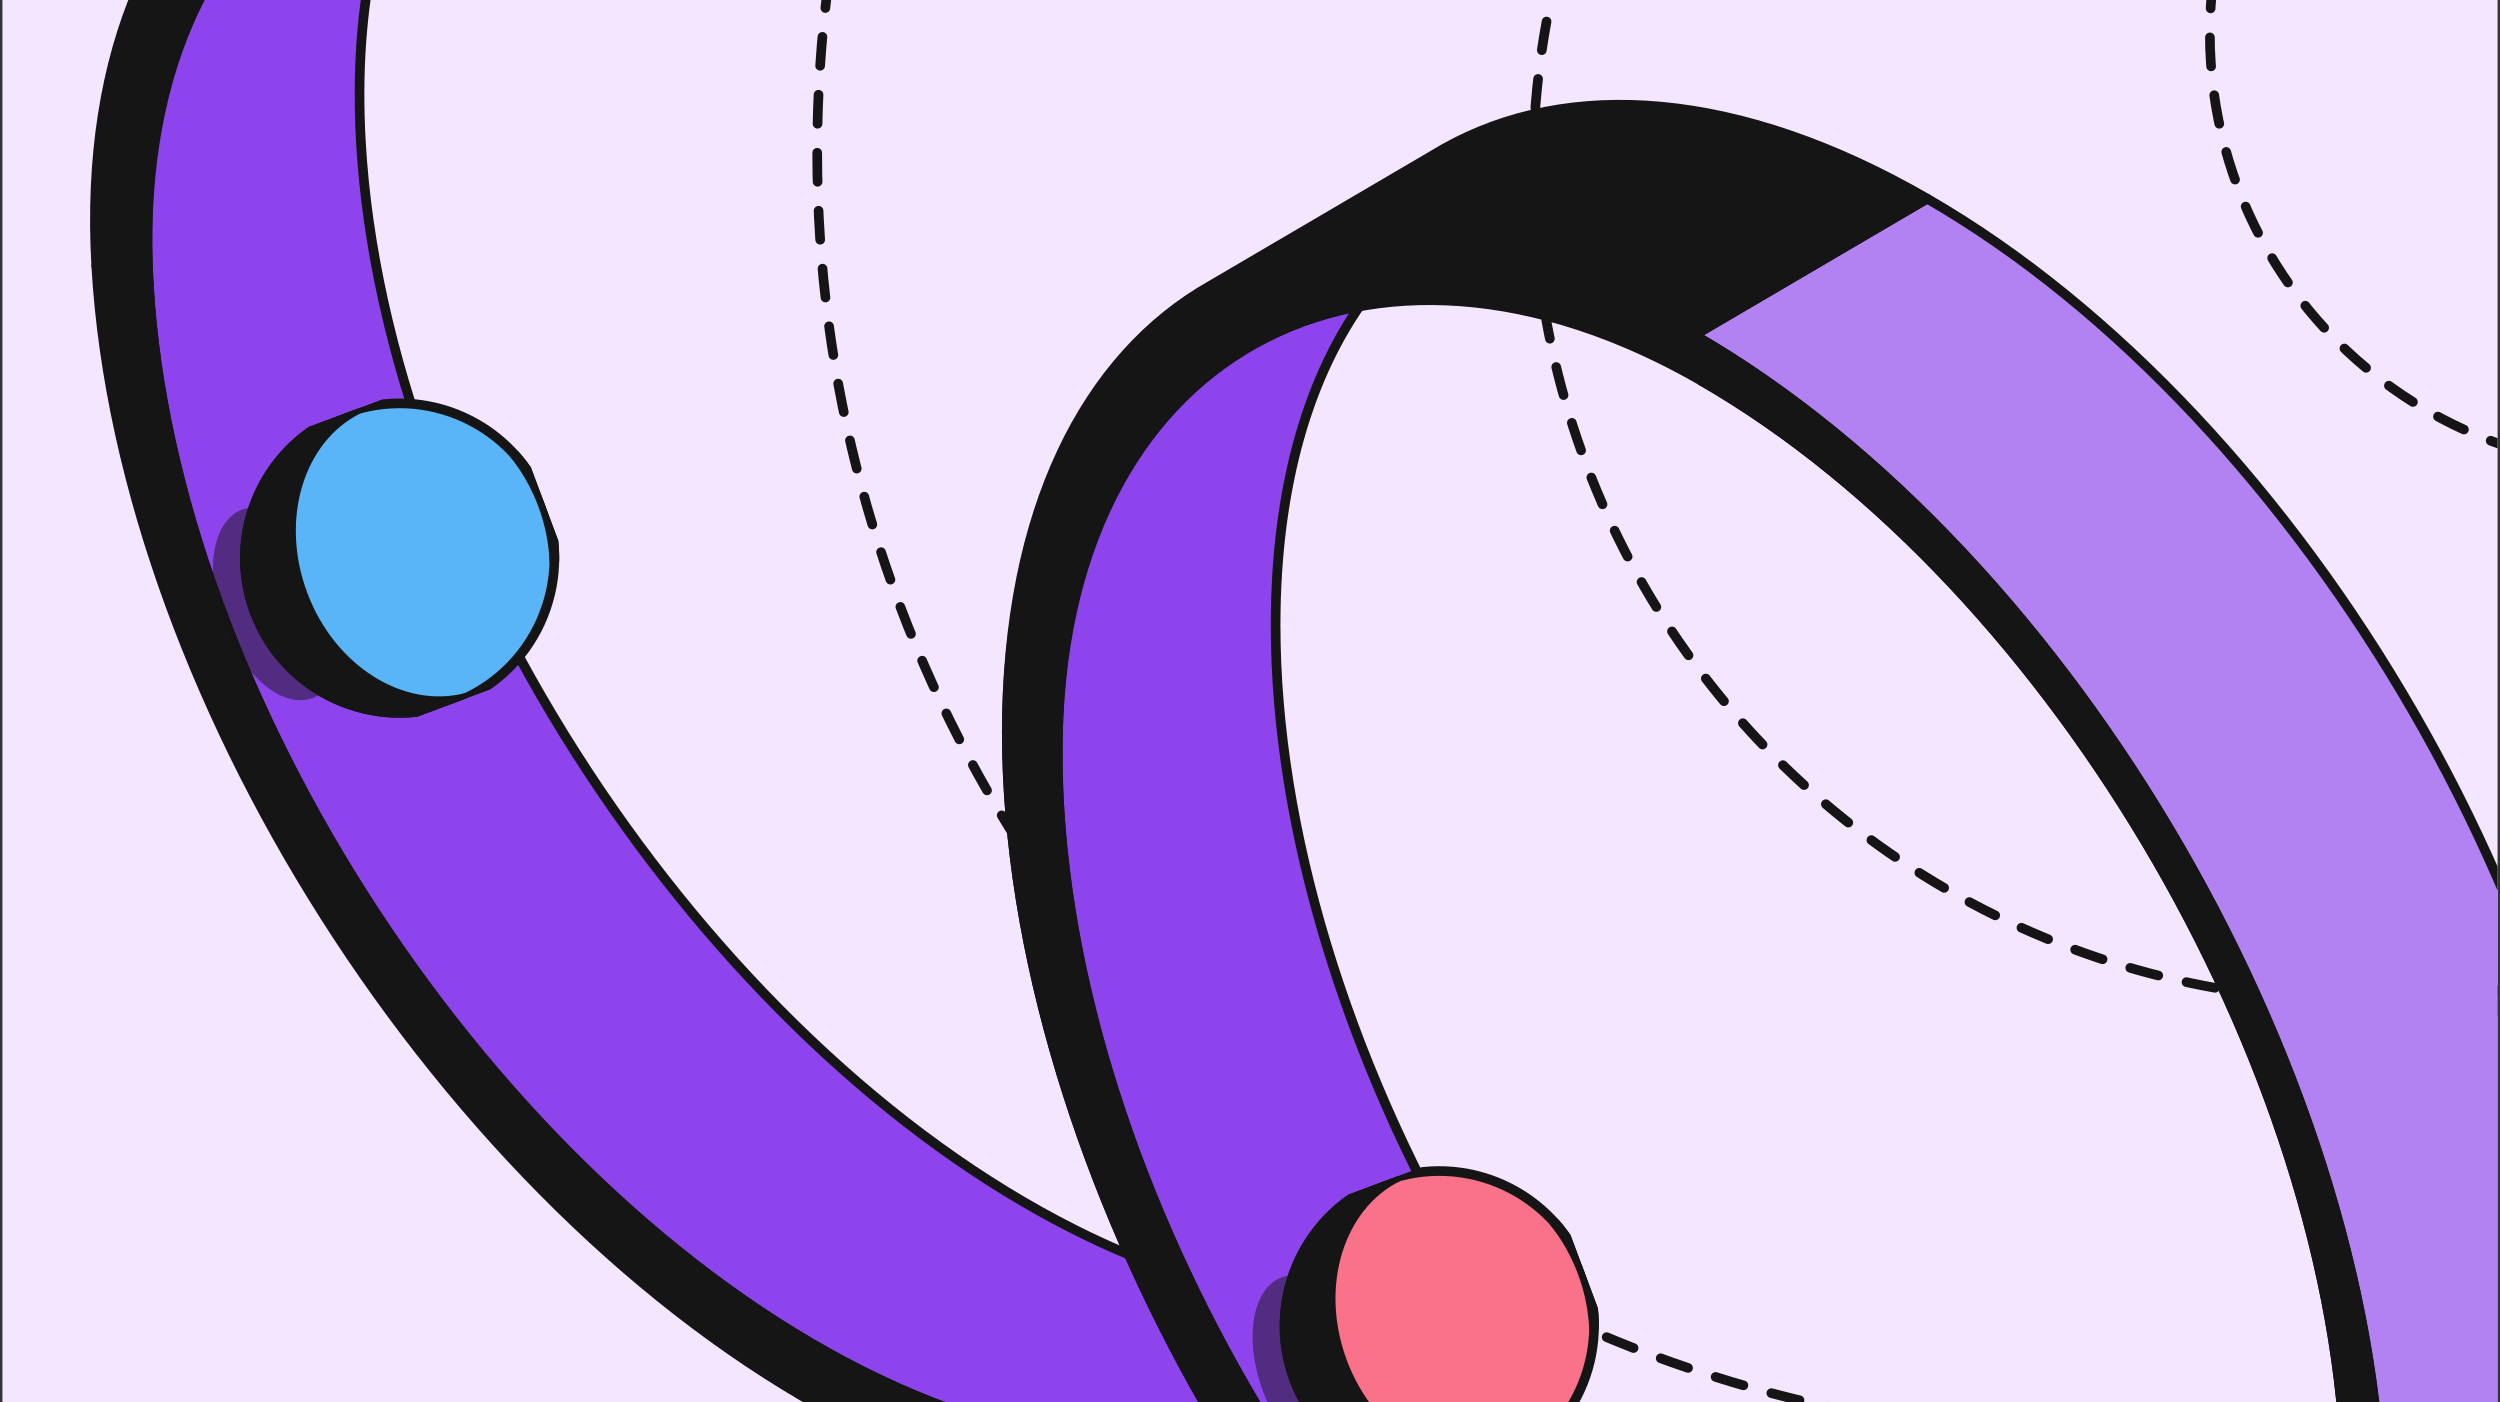
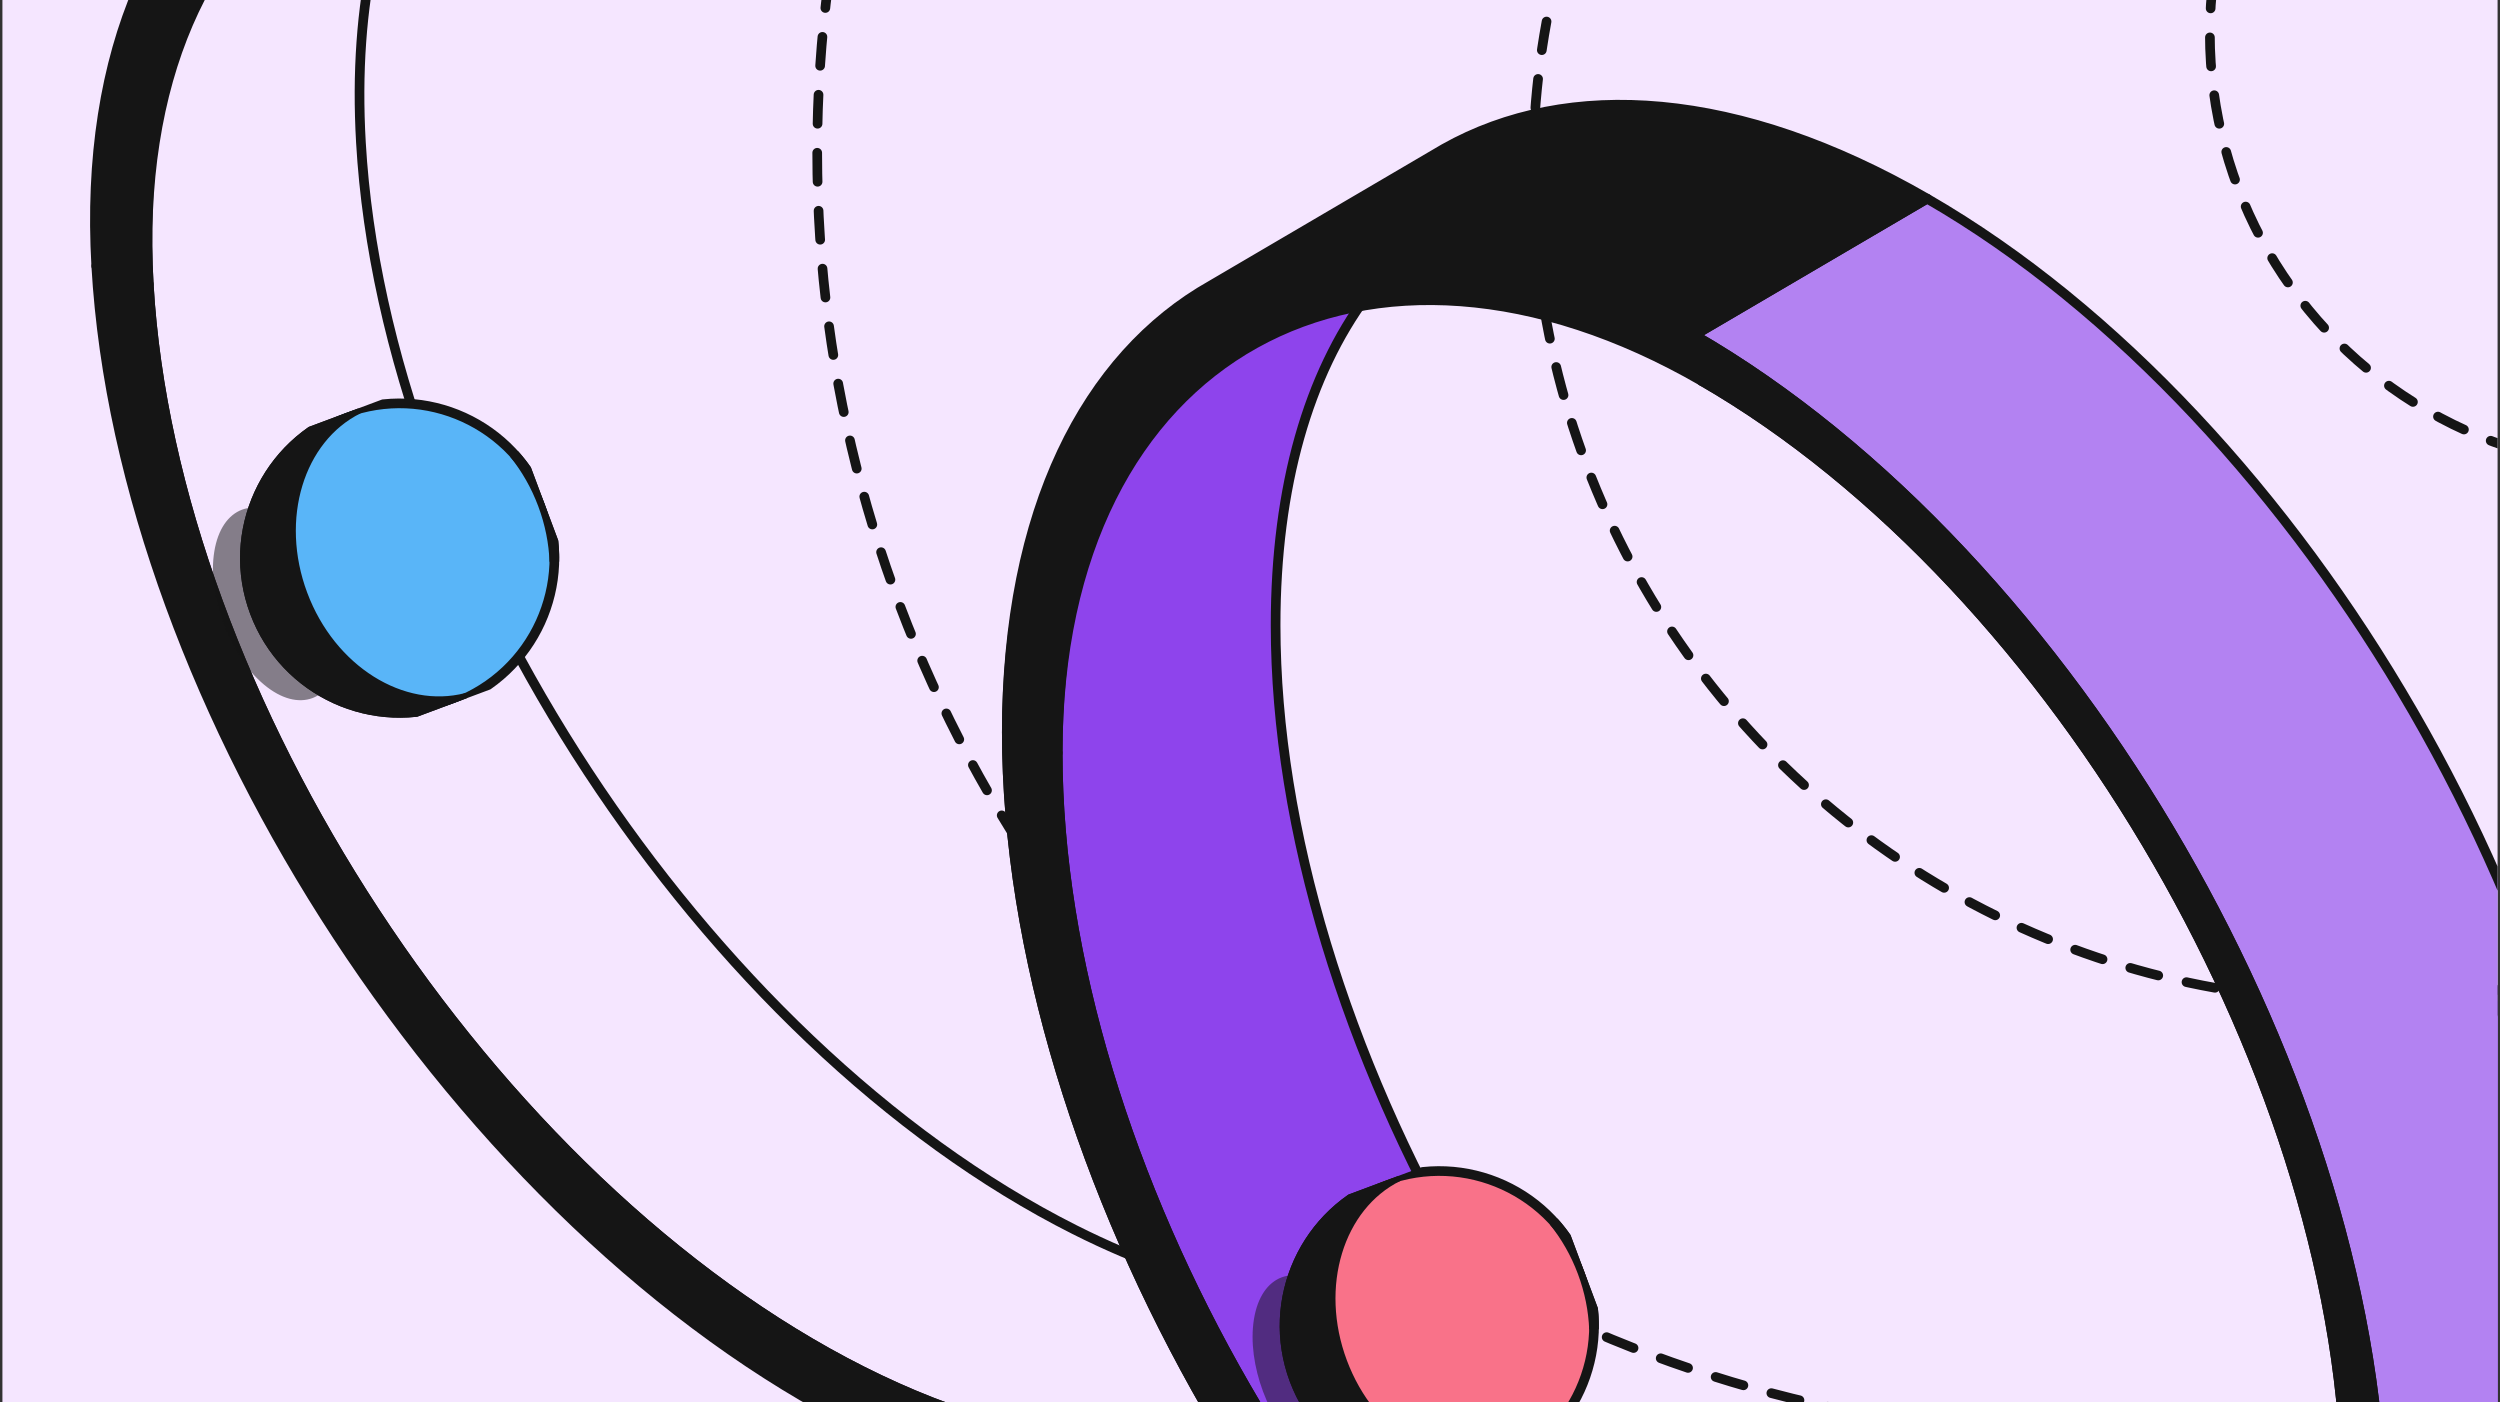
<svg xmlns="http://www.w3.org/2000/svg" width="517" height="290" viewBox="0 0 517 290" fill="none">
  <rect x="0" y="0" width="517" height="290" fill="#333333" stroke="none" />
  <g clip-path="url(#clip0_7672_21849)">
    <rect width="516" height="290" transform="translate(0.5)" fill="#F5E6FF" />
    <circle cx="547" cy="7" r="90" stroke="#151515" stroke-width="2" stroke-linecap="round" stroke-linejoin="round" stroke-dasharray="6 6" />
    <circle cx="488.5" cy="35.5" r="171.5" stroke="#151515" stroke-width="2" stroke-linecap="round" stroke-linejoin="round" stroke-dasharray="6 6" />
    <circle cx="434.5" cy="31.5" r="265.5" stroke="#151515" stroke-width="2" stroke-linecap="round" stroke-linejoin="round" stroke-dasharray="6 6" />
-     <path d="M74.641 29.499C79.558 115.108 145.638 215.755 222.236 254.301C248.659 267.598 272.882 271.768 293.077 268.011C287.926 275.869 281.591 282.309 274.246 287.217L274.126 287.297C250.626 302.923 216.821 302.909 178.354 283.551C139.972 264.236 104.231 229.329 77.502 188.534C50.889 147.916 33.212 101.461 30.758 58.749C28.278 15.568 41.834 -15.54 65.709 -30.82C72.838 -35.383 80.888 -38.535 89.706 -40.175C78.574 -23.192 72.97 0.415 74.641 29.499Z" fill="#8E44EC" />
    <path d="M274.246 287.217L274.126 287.297C250.626 302.923 216.821 302.909 178.354 283.551C139.972 264.236 104.231 229.329 77.502 188.534C50.889 147.916 33.212 101.461 30.758 58.749C28.278 15.568 41.834 -15.54 65.709 -30.82C72.838 -35.383 80.888 -38.535 89.706 -40.175C78.574 -23.192 72.97 0.415 74.641 29.499C79.558 115.108 145.638 215.755 222.236 254.301C248.659 267.598 272.882 271.768 293.077 268.011C287.926 275.869 281.591 282.309 274.246 287.217ZM274.246 287.217L280.011 283.375" stroke="#151515" stroke-width="2" stroke-linejoin="round" />
    <path d="M69.808 193.575C98.343 237.126 136.499 274.392 177.474 295.012C218.541 315.678 254.63 315.693 279.718 299.011L279.846 298.926C287.687 293.686 294.45 286.811 299.949 278.422L293.078 268.011C287.927 275.869 281.593 282.309 274.248 287.217L274.128 287.297C250.627 302.923 216.823 302.909 178.355 283.551C139.973 264.236 104.232 229.328 77.504 188.534C50.891 147.915 33.213 101.46 30.76 58.749L19.906 55.022C22.525 100.619 41.397 150.212 69.808 193.575Z" fill="#151515" stroke="#151515" stroke-width="2" stroke-linejoin="round" />
    <path d="M160.549 -26.465L158.465 -35.95C82.022 -74.418 14.749 -34.766 19.906 55.022L30.76 58.749C25.929 -25.356 88.944 -62.498 160.549 -26.465Z" fill="#151515" stroke="#151515" stroke-width="2" stroke-linejoin="round" />
    <path d="M530.221 283.094L485.156 309.532C485.156 338.394 478.272 361.425 466.296 377.59C460.755 385.07 454.124 391.08 446.58 395.517L452.5 392.044L491.522 369.151C515.442 355.154 530.221 325.384 530.221 283.094Z" fill="#B382F2" stroke="#151515" stroke-width="2" stroke-linejoin="round" />
    <path d="M485.159 309.532C485.159 224.579 425.517 121.276 351.945 78.799L397.01 52.361C470.582 94.838 530.224 198.141 530.224 283.094L485.159 309.532Z" fill="#8E44EC" stroke="#151515" stroke-width="2" stroke-linejoin="round" />
    <path d="M256.317 123.183C256.317 213.876 319.988 324.158 398.531 369.505C425.626 385.148 450.95 391.02 472.502 388.278C466.586 396.263 459.507 402.679 451.453 407.416L451.322 407.493C425.56 422.568 389.866 420.503 350.421 397.729C311.065 375.007 275.442 335.98 249.693 291.283C224.056 246.78 208.207 196.655 208.207 151.407L256.317 123.183Z" fill="#8E44EC" />
    <path d="M451.322 407.493C425.56 422.568 389.866 420.503 350.421 397.729C311.065 375.007 275.442 335.98 249.693 291.283C224.056 246.78 208.207 196.655 208.207 151.407L256.317 123.183C256.317 213.876 319.988 324.158 398.531 369.505C425.626 385.148 450.95 391.02 472.502 388.278C466.554 396.307 459.43 402.749 451.322 407.493ZM451.322 407.493L457.773 403.708" stroke="#151515" stroke-width="2" stroke-linejoin="round" />
    <path d="M540.744 287.397L492.634 315.622C492.634 346.434 485.285 371.021 472.5 388.278C466.585 396.263 459.505 402.679 451.452 407.416L457.771 403.708L499.43 379.269C524.966 364.326 540.744 332.544 540.744 287.397Z" fill="#B382F2" stroke="#151515" stroke-width="2" stroke-linejoin="round" />
    <path d="M492.636 315.622C492.636 224.929 428.965 114.646 350.422 69.3L398.532 41.075C477.075 86.422 540.746 196.704 540.746 287.398L492.636 315.622Z" fill="#B382F2" stroke="#151515" stroke-width="2" stroke-linejoin="round" />
    <path d="M398.531 41.075L350.421 69.299C323.327 53.657 298.002 47.784 276.451 50.526C263.666 67.784 256.317 92.371 256.317 123.182L208.207 151.407C208.207 105.66 224.407 73.636 250.544 58.949L298.654 30.725C324.333 16.295 359.606 18.602 398.531 41.075Z" fill="#151515" />
    <path d="M250.544 58.949C224.407 73.636 208.207 105.66 208.207 151.407L256.317 123.182C256.317 92.371 263.666 67.784 276.451 50.526M250.544 58.949L298.654 30.725C324.333 16.295 359.606 18.602 398.531 41.075L350.421 69.299C323.327 53.657 298.002 47.784 276.451 50.526M250.544 58.949C258.349 54.563 267.04 51.724 276.451 50.526" stroke="#151515" stroke-width="2" stroke-linejoin="round" />
    <path d="M263.795 129.272C263.795 214.225 323.437 317.528 397.009 360.005C422.388 374.658 446.11 380.158 466.298 377.59C460.757 385.069 454.126 391.079 446.582 395.516L446.459 395.588C422.327 409.709 388.892 407.775 351.944 386.443C315.078 365.158 281.71 328.602 257.591 286.734C233.576 245.047 218.73 198.095 218.73 155.71C218.73 112.859 233.905 82.861 258.388 69.104C265.699 64.996 273.84 62.336 282.655 61.214C270.679 77.379 263.795 100.41 263.795 129.272Z" fill="#8E44EC" />
    <path d="M446.582 395.516L446.459 395.588C422.327 409.709 388.892 407.775 351.944 386.443C315.078 365.158 281.71 328.602 257.591 286.734C233.576 245.047 218.73 198.095 218.73 155.71C218.73 112.859 233.905 82.861 258.388 69.104C265.699 64.996 273.84 62.336 282.655 61.214C270.679 77.379 263.795 100.41 263.795 129.272C263.795 214.225 323.437 317.528 397.009 360.005C422.388 374.658 446.11 380.158 466.298 377.59C460.757 385.069 454.126 391.079 446.582 395.516ZM446.582 395.516L452.502 392.043" stroke="#151515" stroke-width="2" stroke-linejoin="round" />
    <path d="M492.636 315.621C492.636 224.928 428.965 114.646 350.422 69.299L351.944 78.799C425.516 121.275 485.158 224.578 485.158 309.531L492.636 315.621Z" fill="#151515" stroke="#151515" stroke-width="2" stroke-linejoin="round" />
    <path d="M249.693 291.282C275.442 335.979 311.065 375.006 350.421 397.729C389.866 420.502 425.56 422.567 451.322 407.492L451.453 407.415C459.507 402.678 466.586 396.262 472.502 388.277L466.298 377.589C460.757 385.069 454.125 391.079 446.581 395.516L446.459 395.588C422.327 409.709 388.892 407.774 351.944 386.442C315.078 365.158 281.71 328.601 257.591 286.733C233.576 245.046 218.73 198.094 218.73 155.71L208.207 151.406C208.207 196.655 224.056 246.779 249.693 291.282Z" fill="#151515" stroke="#151515" stroke-width="2" stroke-linejoin="round" />
    <path d="M351.944 78.799L350.421 69.299C274.638 23.888 208.207 63.245 208.207 151.407L218.73 155.71C218.73 72.249 283.167 39.091 351.944 78.799Z" fill="#151515" stroke="#151515" stroke-width="2" stroke-linejoin="round" />
    <g clip-path="url(#clip1_7672_21849)">
      <path opacity="0.5" d="M54.617 141.599C47.425 135.617 42.814 123.282 44.318 114.049C45.821 104.817 52.869 102.182 60.06 108.164C67.251 114.147 71.862 126.481 70.359 135.714C68.856 144.947 61.808 147.582 54.617 141.599Z" fill="#151515" />
      <ellipse cx="82.644" cy="115.42" rx="31.996" ry="31.996" transform="rotate(69.502 82.644 115.42)" fill="#59B5F8" stroke="#151515" stroke-width="2" />
      <path d="M52.675 126.623C58.863 143.175 77.297 151.577 93.849 145.389C94.729 145.06 95.586 144.697 96.42 144.3C83.227 147.724 68.454 138.587 62.595 122.915C56.736 107.243 61.893 90.656 74.096 84.585C73.207 84.832 72.322 85.12 71.441 85.45C54.889 91.637 46.487 110.071 52.675 126.623Z" fill="#151515" />
      <path d="M106.332 93.898C108.754 96.909 110.782 100.426 112.25 104.352C113.718 108.279 114.494 112.263 114.642 116.124C114.73 112.174 114.083 108.142 112.615 104.216C111.147 100.289 108.99 96.821 106.332 93.898Z" fill="#151515" />
      <path d="M52.675 126.623C58.863 143.175 77.297 151.577 93.849 145.389C94.729 145.06 95.586 144.697 96.42 144.3C83.227 147.724 68.454 138.587 62.595 122.915C56.736 107.243 61.893 90.656 74.096 84.585C73.207 84.832 72.322 85.12 71.441 85.45C54.889 91.637 46.487 110.071 52.675 126.623Z" stroke="#151515" stroke-width="2" />
      <path d="M106.332 93.898C108.754 96.909 110.782 100.426 112.25 104.352C113.718 108.279 114.494 112.263 114.642 116.124C114.73 112.174 114.083 108.142 112.615 104.216C111.147 100.289 108.99 96.821 106.332 93.898Z" stroke="#151515" stroke-width="2" />
    </g>
    <g clip-path="url(#clip2_7672_21849)">
      <path opacity="0.5" d="M269.617 300.353C262.425 294.371 257.814 282.037 259.317 272.804C260.821 263.571 267.869 260.936 275.06 266.919C282.251 272.901 286.862 285.236 285.359 294.468C283.856 303.701 276.808 306.336 269.617 300.353Z" fill="#151515" />
      <ellipse cx="297.644" cy="274.174" rx="31.996" ry="31.996" transform="rotate(69.502 297.644 274.174)" fill="#F97289" stroke="#151515" stroke-width="2" />
      <path d="M267.675 285.378C273.863 301.93 292.297 310.332 308.849 304.144C309.729 303.815 310.586 303.451 311.42 303.055C298.226 306.478 283.453 297.341 277.595 281.669C271.736 265.998 276.893 249.41 289.096 243.339C288.207 243.587 287.322 243.875 286.441 244.204C269.889 250.392 261.487 268.826 267.675 285.378Z" fill="#151515" />
      <path d="M321.332 252.652C323.754 255.664 325.782 259.18 327.25 263.107C328.718 267.033 329.494 271.017 329.642 274.879C329.73 270.929 329.083 266.896 327.615 262.97C326.147 259.043 323.99 255.575 321.332 252.652Z" fill="#151515" />
      <path d="M267.675 285.378C273.863 301.93 292.297 310.332 308.849 304.144C309.729 303.815 310.586 303.451 311.42 303.055C298.226 306.478 283.453 297.341 277.595 281.669C271.736 265.998 276.893 249.41 289.096 243.339C288.207 243.587 287.322 243.875 286.441 244.204C269.889 250.392 261.487 268.826 267.675 285.378Z" stroke="#151515" stroke-width="2" />
      <path d="M321.332 252.652C323.754 255.664 325.782 259.18 327.25 263.107C328.718 267.033 329.494 271.017 329.642 274.879C329.73 270.929 329.083 266.896 327.615 262.97C326.147 259.043 323.99 255.575 321.332 252.652Z" stroke="#151515" stroke-width="2" />
    </g>
  </g>
  <defs>
    <clipPath id="clip0_7672_21849">
      <rect width="516" height="290" fill="white" transform="translate(0.5)" />
    </clipPath>
    <clipPath id="clip1_7672_21849">
      <rect width="63.992" height="70.898" fill="white" transform="translate(101.41 74.246) rotate(69.502)" />
    </clipPath>
    <clipPath id="clip2_7672_21849">
      <rect width="63.992" height="70.898" fill="white" transform="translate(316.41 233) rotate(69.502)" />
    </clipPath>
  </defs>
</svg>